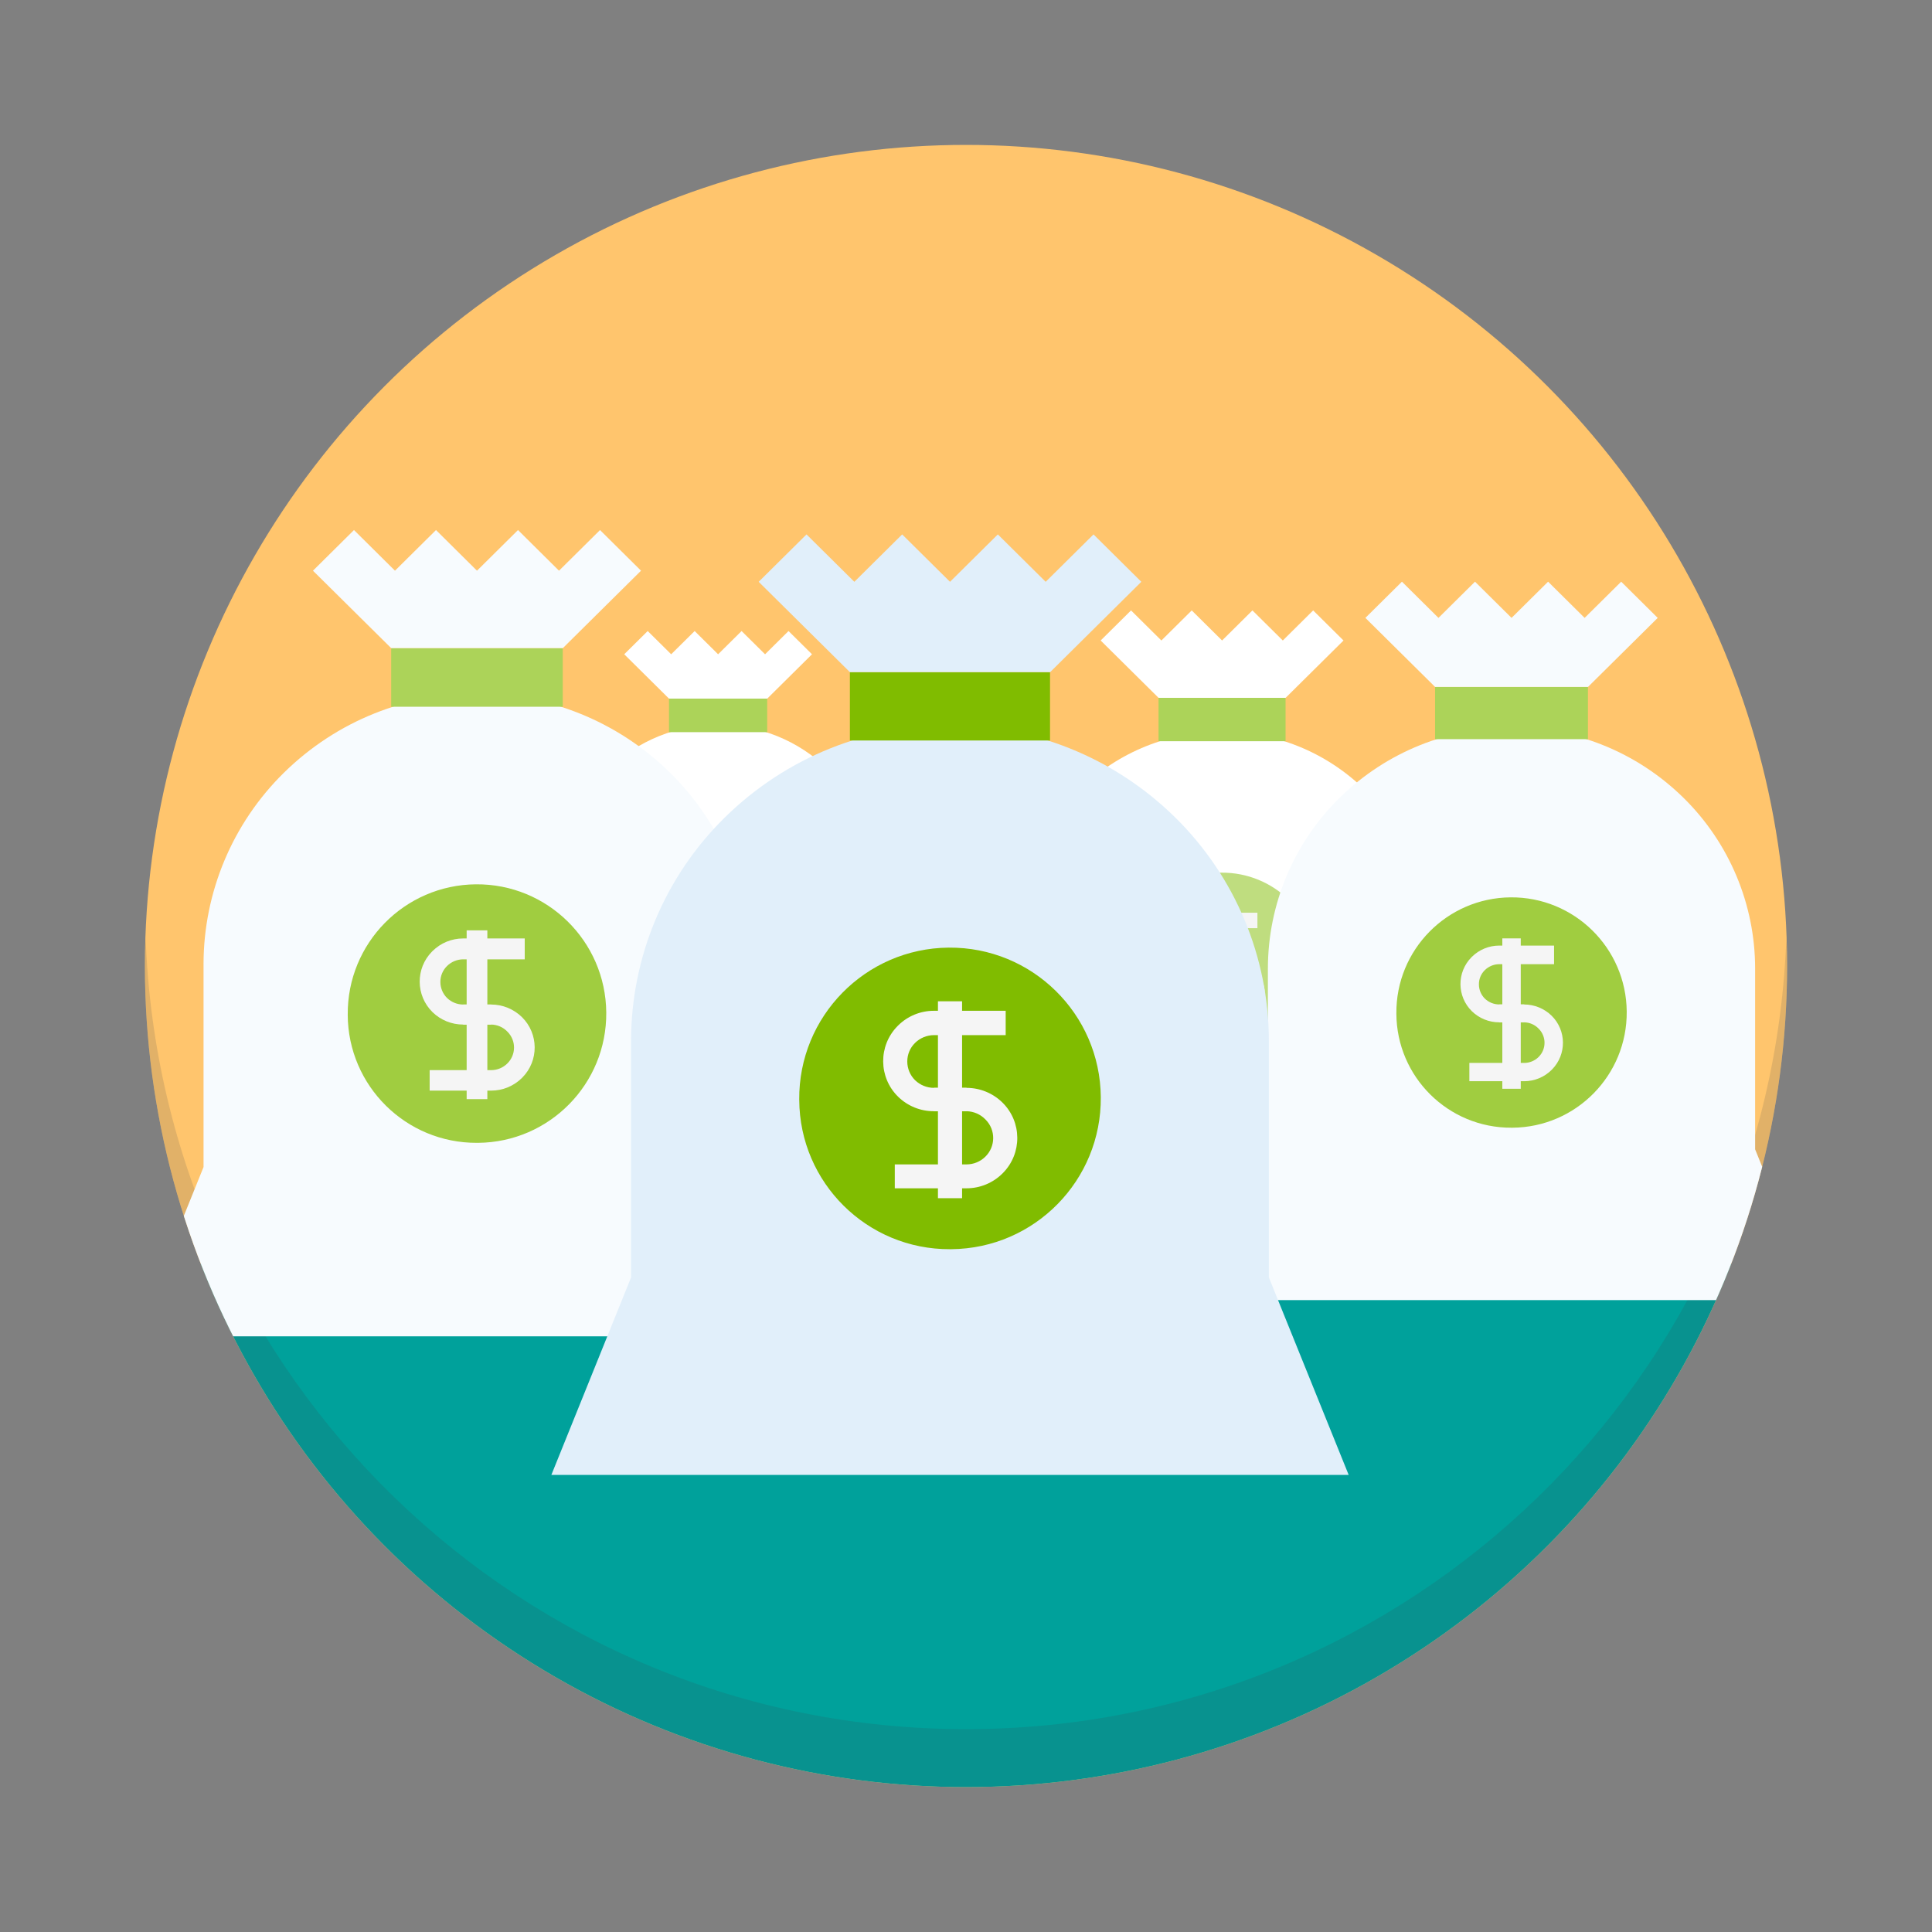
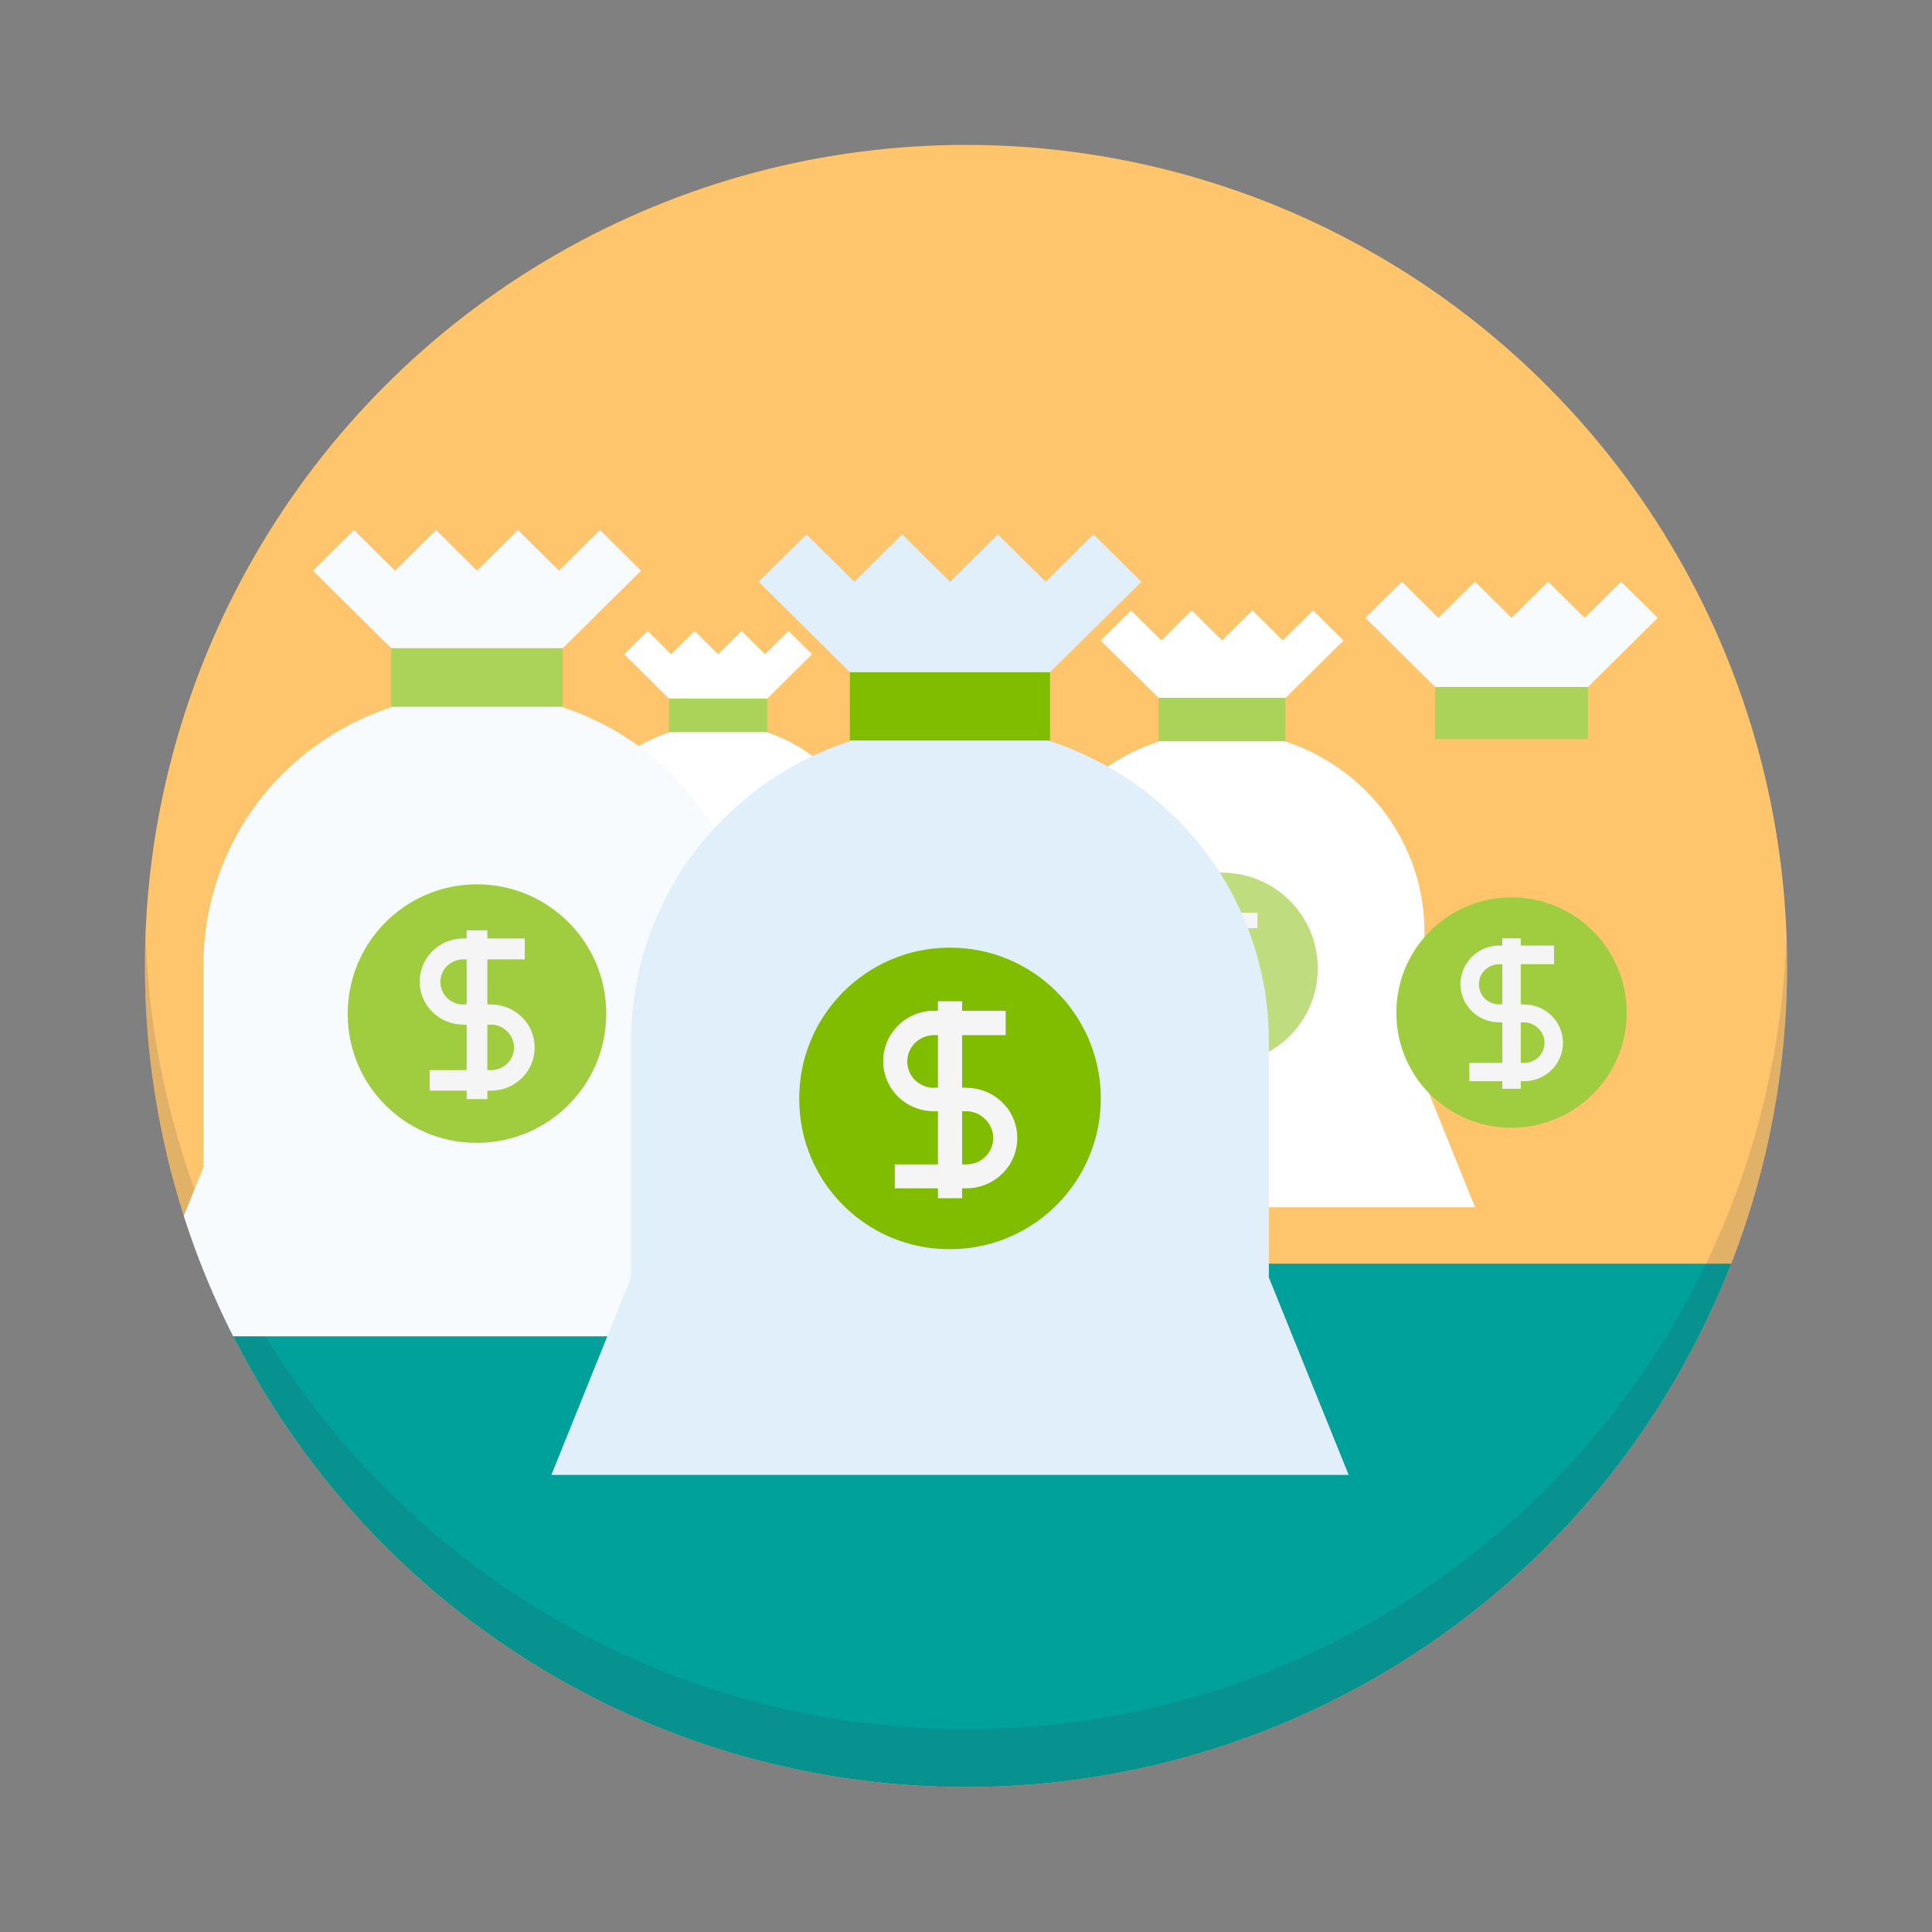
<svg xmlns="http://www.w3.org/2000/svg" id="Layer_1" width="100" height="100" viewBox="0 0 100 100">
  <rect x="0" y="0" width="100" height="100" fill="#808080" stroke="none" />
  <defs>
    <style>.cls-1{fill:#bfdd7f;}.cls-2{fill:#fff;}.cls-3{fill:#f5f5f5;}.cls-4{fill:#e1effa;}.cls-5{fill:#f7fbfe;}.cls-6{fill:#00a19b;}.cls-7{fill:#a0cd40;}.cls-8{fill:#ffc56d;}.cls-9{fill:#80bc00;}.cls-10{fill:#353f49;fill-rule:evenodd;}.cls-11,.cls-12,.cls-13{fill:none;}.cls-14{fill:#acd359;}.cls-12{clip-path:url(#clippath);}.cls-13{opacity:.15;}</style>
    <clipPath id="clippath">
      <circle class="cls-11" cx="50" cy="50" r="42.5" />
    </clipPath>
  </defs>
  <circle class="cls-8" cx="50" cy="50" r="42.5" />
  <g class="cls-12">
    <rect class="cls-6" x="4.543" y="65.409" width="101.764" height="36.283" />
    <g class="cls-13">
      <path class="cls-10" d="m50,89.5c-22.969,0-41.67-18.224-42.462-41-.017.499-.038.997-.038,1.5,0,23.472,19.028,42.5,42.5,42.5s42.5-19.028,42.5-42.5c0-.503-.021-1.001-.038-1.5-.792,22.776-19.493,41-42.462,41Z" />
    </g>
    <path class="cls-2" d="m73.729,56.002v-7.781c-.003-2.752-1.108-5.388-3.067-7.321-4.108-4.048-10.704-4.048-14.812,0-1.961,1.932-3.067,4.568-3.071,7.321v7.781l-2.618,6.485h26.189l-2.621-6.485Z" />
    <rect class="cls-14" x="59.966" y="36.119" width="6.574" height="2.246" />
    <polygon class="cls-2" points="66.544 36.119 69.54 33.152 67.969 31.595 66.398 33.152 64.826 31.595 63.255 33.152 61.684 31.595 60.113 33.152 58.542 31.595 56.97 33.152 59.966 36.119 66.544 36.119" />
    <path class="cls-1" d="m58.302,50.164c-.024-2.735,2.175-4.972,4.91-4.996,2.735-.024,4.972,2.175,4.996,4.91.024,2.735-2.175,4.972-4.91,4.996-.014 0-.028 0-.043 0-2.722.014-4.939-2.181-4.953-4.903,0-.002,0-.005,0-.007" />
    <path class="cls-3" d="m63.798,50.542h-1.071c-.44.002-.864-.17-1.178-.478-.645-.635-.653-1.673-.018-2.318.006-.006.012-.012.018-.018.313-.311.737-.486,1.178-.486h2.357v.8h-2.357c-.233.001-.456.093-.621.257-.164.161-.255.381-.254.611 0.0.231.093.452.257.614.166.16.387.249.618.25h1.071v.768Z" />
    <path class="cls-3" d="m63.798,53.074h-2.357v-.786h2.357c.231 0.0.453-.091.618-.254.338-.331.344-.874.013-1.212-.004-.004-.009-.009-.013-.013-.162-.168-.385-.264-.618-.268h-1.071v-.768h1.071c.441 0.0.864.173,1.178.482.644.633.652,1.669.019,2.313-.006.006-.013.013-.019.019-.313.311-.737.485-1.178.486" />
    <rect class="cls-3" x="62.859" y="46.932" width=".793" height="6.467" />
    <path class="cls-2" d="m45.267,51.532v-6.016c-.003-2.128-.857-4.166-2.372-5.66-3.176-3.13-8.276-3.13-11.452,0-1.516,1.494-2.371,3.532-2.374,5.66v6.016l-2.024,5.014h20.249l-2.026-5.014Z" />
    <rect class="cls-14" x="34.627" y="36.16" width="5.083" height="1.737" />
    <polygon class="cls-2" points="39.712 36.16 42.029 33.865 40.814 32.662 39.599 33.865 38.384 32.662 37.169 33.865 35.955 32.662 34.74 33.865 33.525 32.662 32.31 33.865 34.627 36.16 39.712 36.16" />
    <path class="cls-1" d="m33.34,47.018c-.018-2.115,1.681-3.844,3.796-3.862,2.115-.018,3.844,1.681,3.862,3.796.018,2.115-1.681,3.844-3.796,3.862-.011,0-.022 0-.033 0-2.104.011-3.819-1.687-3.829-3.791,0-.002,0-.004,0-.006" />
    <path class="cls-3" d="m37.589,47.311h-.828c-.341.001-.668-.132-.911-.37-.499-.491-.505-1.294-.013-1.792.004-.004.009-.009.013-.013.242-.241.57-.376.911-.376h1.822v.618h-1.822c-.18.001-.352.072-.48.199-.127.124-.197.295-.196.472 0.0.178.072.349.199.475.129.123.299.193.478.193h.828v.594Z" />
    <path class="cls-3" d="m37.589,49.269h-1.822v-.607h1.822c.179,0,.35-.07.478-.196.262-.256.266-.675.01-.937-.003-.003-.007-.007-.01-.01-.125-.13-.297-.204-.478-.207h-.828v-.594h.828c.341 0.0.668.134.911.373.498.49.504,1.29.015,1.788-.005.005-.01.01-.015.015-.242.24-.57.375-.911.376" />
    <rect class="cls-3" x="36.863" y="44.52" width=".613" height="5" />
    <path class="cls-5" d="m38.838,60.407v-10.511c-.004-3.718-1.497-7.279-4.144-9.889-5.549-5.468-14.46-5.468-20.01,0-2.649,2.61-4.143,6.171-4.149,9.889v10.511l-3.536,8.76h35.379l-3.541-8.76Z" />
    <rect class="cls-14" x="20.247" y="33.547" width="8.881" height="3.034" />
    <polygon class="cls-5" points="29.132 33.547 33.179 29.539 31.057 27.435 28.934 29.539 26.812 27.435 24.689 29.539 22.567 27.435 20.444 29.539 18.322 27.435 16.199 29.539 20.247 33.547 29.132 33.547" />
    <path class="cls-7" d="m17.999,52.52c-.032-3.695,2.938-6.716,6.633-6.748,3.695-.032,6.716,2.938,6.748,6.633.032,3.695-2.938,6.716-6.633,6.748-.019 0-.038 0-.058 0-3.676.019-6.672-2.947-6.691-6.623,0-.003,0-.006,0-.01" />
    <path class="cls-3" d="m25.423,53.031h-1.447c-.595.002-1.167-.23-1.592-.646-.871-.858-.882-2.26-.024-3.131.008-.008.016-.016.024-.024.423-.421.995-.657,1.592-.656h3.184v1.081h-3.184c-.315.001-.616.126-.839.347-.221.217-.345.515-.343.825 0.0.312.125.611.347.83.224.216.523.337.835.338h1.447v1.037Z" />
    <path class="cls-3" d="m25.423,56.451h-3.184v-1.061h3.184c.312 0.0.612-.123.835-.343.457-.447.465-1.18.017-1.637-.006-.006-.011-.012-.017-.017-.219-.227-.519-.357-.835-.362h-1.447v-1.037h1.447c.595.001,1.167.234,1.592.651.87.856.881,2.255.026,3.124-.009.009-.017.017-.026.026-.423.42-.996.656-1.592.656" />
    <rect class="cls-3" x="24.154" y="48.154" width="1.071" height="8.736" />
-     <path class="cls-5" d="m90.845,59.488v-9.366c-.004-3.313-1.334-6.486-3.692-8.812-4.945-4.872-12.885-4.872-17.83,0-2.36,2.325-3.692,5.499-3.697,8.812v9.366l-3.151,7.806h31.525l-3.155-7.806Z" />
    <rect class="cls-14" x="74.279" y="35.554" width="7.913" height="2.704" />
    <polygon class="cls-5" points="82.196 35.554 85.803 31.982 83.912 30.108 82.02 31.982 80.129 30.108 78.238 31.982 76.346 30.108 74.455 31.982 72.564 30.108 70.672 31.982 74.279 35.554 82.196 35.554" />
    <path class="cls-7" d="m72.276,52.46c-.029-3.293,2.618-5.985,5.91-6.013,3.293-.029,5.985,2.618,6.013,5.91.029,3.293-2.618,5.985-5.91,6.013-.017 0-.034 0-.051 0-3.276.017-5.945-2.626-5.962-5.902,0-.003,0-.006,0-.009" />
    <path class="cls-3" d="m78.891,52.915h-1.29c-.53.002-1.04-.205-1.419-.576-.776-.765-.786-2.014-.021-2.79.007-.007.014-.014.021-.021.377-.375.887-.585,1.419-.585h2.837v.963h-2.837c-.28.001-.549.112-.748.309-.197.194-.307.459-.305.735 0.0.278.112.544.309.739.2.192.466.3.744.301h1.29v.924Z" />
    <path class="cls-3" d="m78.891,55.963h-2.837v-.946h2.837c.278 0.0.546-.11.744-.305.407-.399.414-1.052.015-1.459-.005-.005-.01-.01-.015-.015-.195-.202-.463-.318-.744-.322h-1.29v-.924h1.29c.53.001,1.04.209,1.419.58.775.762.785,2.009.023,2.784-.007.008-.015.015-.023.023-.377.374-.887.584-1.419.585" />
    <rect class="cls-3" x="77.76" y="48.57" width=".954" height="7.785" />
-     <path class="cls-4" d="m65.676,66.121v-12.261c-.005-4.336-1.746-8.49-4.833-11.535-6.473-6.378-16.867-6.378-23.34,0-3.09,3.044-4.832,7.198-4.839,11.535v12.261l-4.125,10.219h41.268l-4.13-10.219Z" />
+     <path class="cls-4" d="m65.676,66.121v-12.261c-.005-4.336-1.746-8.49-4.833-11.535-6.473-6.378-16.867-6.378-23.34,0-3.09,3.044-4.832,7.198-4.839,11.535v12.261l-4.125,10.219h41.268Z" />
    <rect class="cls-9" x="43.99" y="34.79" width="10.359" height="3.539" />
    <polygon class="cls-4" points="54.355 34.79 59.075 30.114 56.6 27.661 54.124 30.114 51.648 27.661 49.172 30.114 46.696 27.661 44.221 30.114 41.745 27.661 39.269 30.114 43.99 34.79 54.355 34.79" />
    <path class="cls-9" d="m41.368,56.921c-.037-4.31,3.427-7.835,7.737-7.872,4.31-.037,7.835,3.426,7.872,7.737.037,4.31-3.426,7.835-7.737,7.872-.022 0-.045 0-.067 0-4.288.022-7.783-3.437-7.804-7.726,0-.004,0-.008,0-.011" />
    <path class="cls-3" d="m50.028,57.517h-1.688c-.694.003-1.361-.268-1.857-.754-1.016-1.001-1.028-2.636-.028-3.652.009-.009.018-.018.028-.028.493-.491,1.161-.766,1.857-.765h3.714v1.26h-3.714c-.367.002-.718.147-.979.405-.258.253-.402.601-.4.962 0.0.364.146.712.405.968.262.252.61.393.974.394h1.688v1.21Z" />
    <path class="cls-3" d="m50.028,61.507h-3.714v-1.238h3.714c.364 0.0.714-.143.974-.4.533-.522.542-1.377.02-1.91-.007-.007-.013-.014-.02-.02-.256-.264-.606-.416-.974-.422h-1.688v-1.21h1.688c.695.001,1.361.273,1.857.76,1.015.998,1.028,2.63.03,3.644-.01.01-.02.02-.03.03-.494.49-1.161.765-1.857.765" />
    <rect class="cls-3" x="48.548" y="51.828" width="1.249" height="10.19" />
  </g>
</svg>